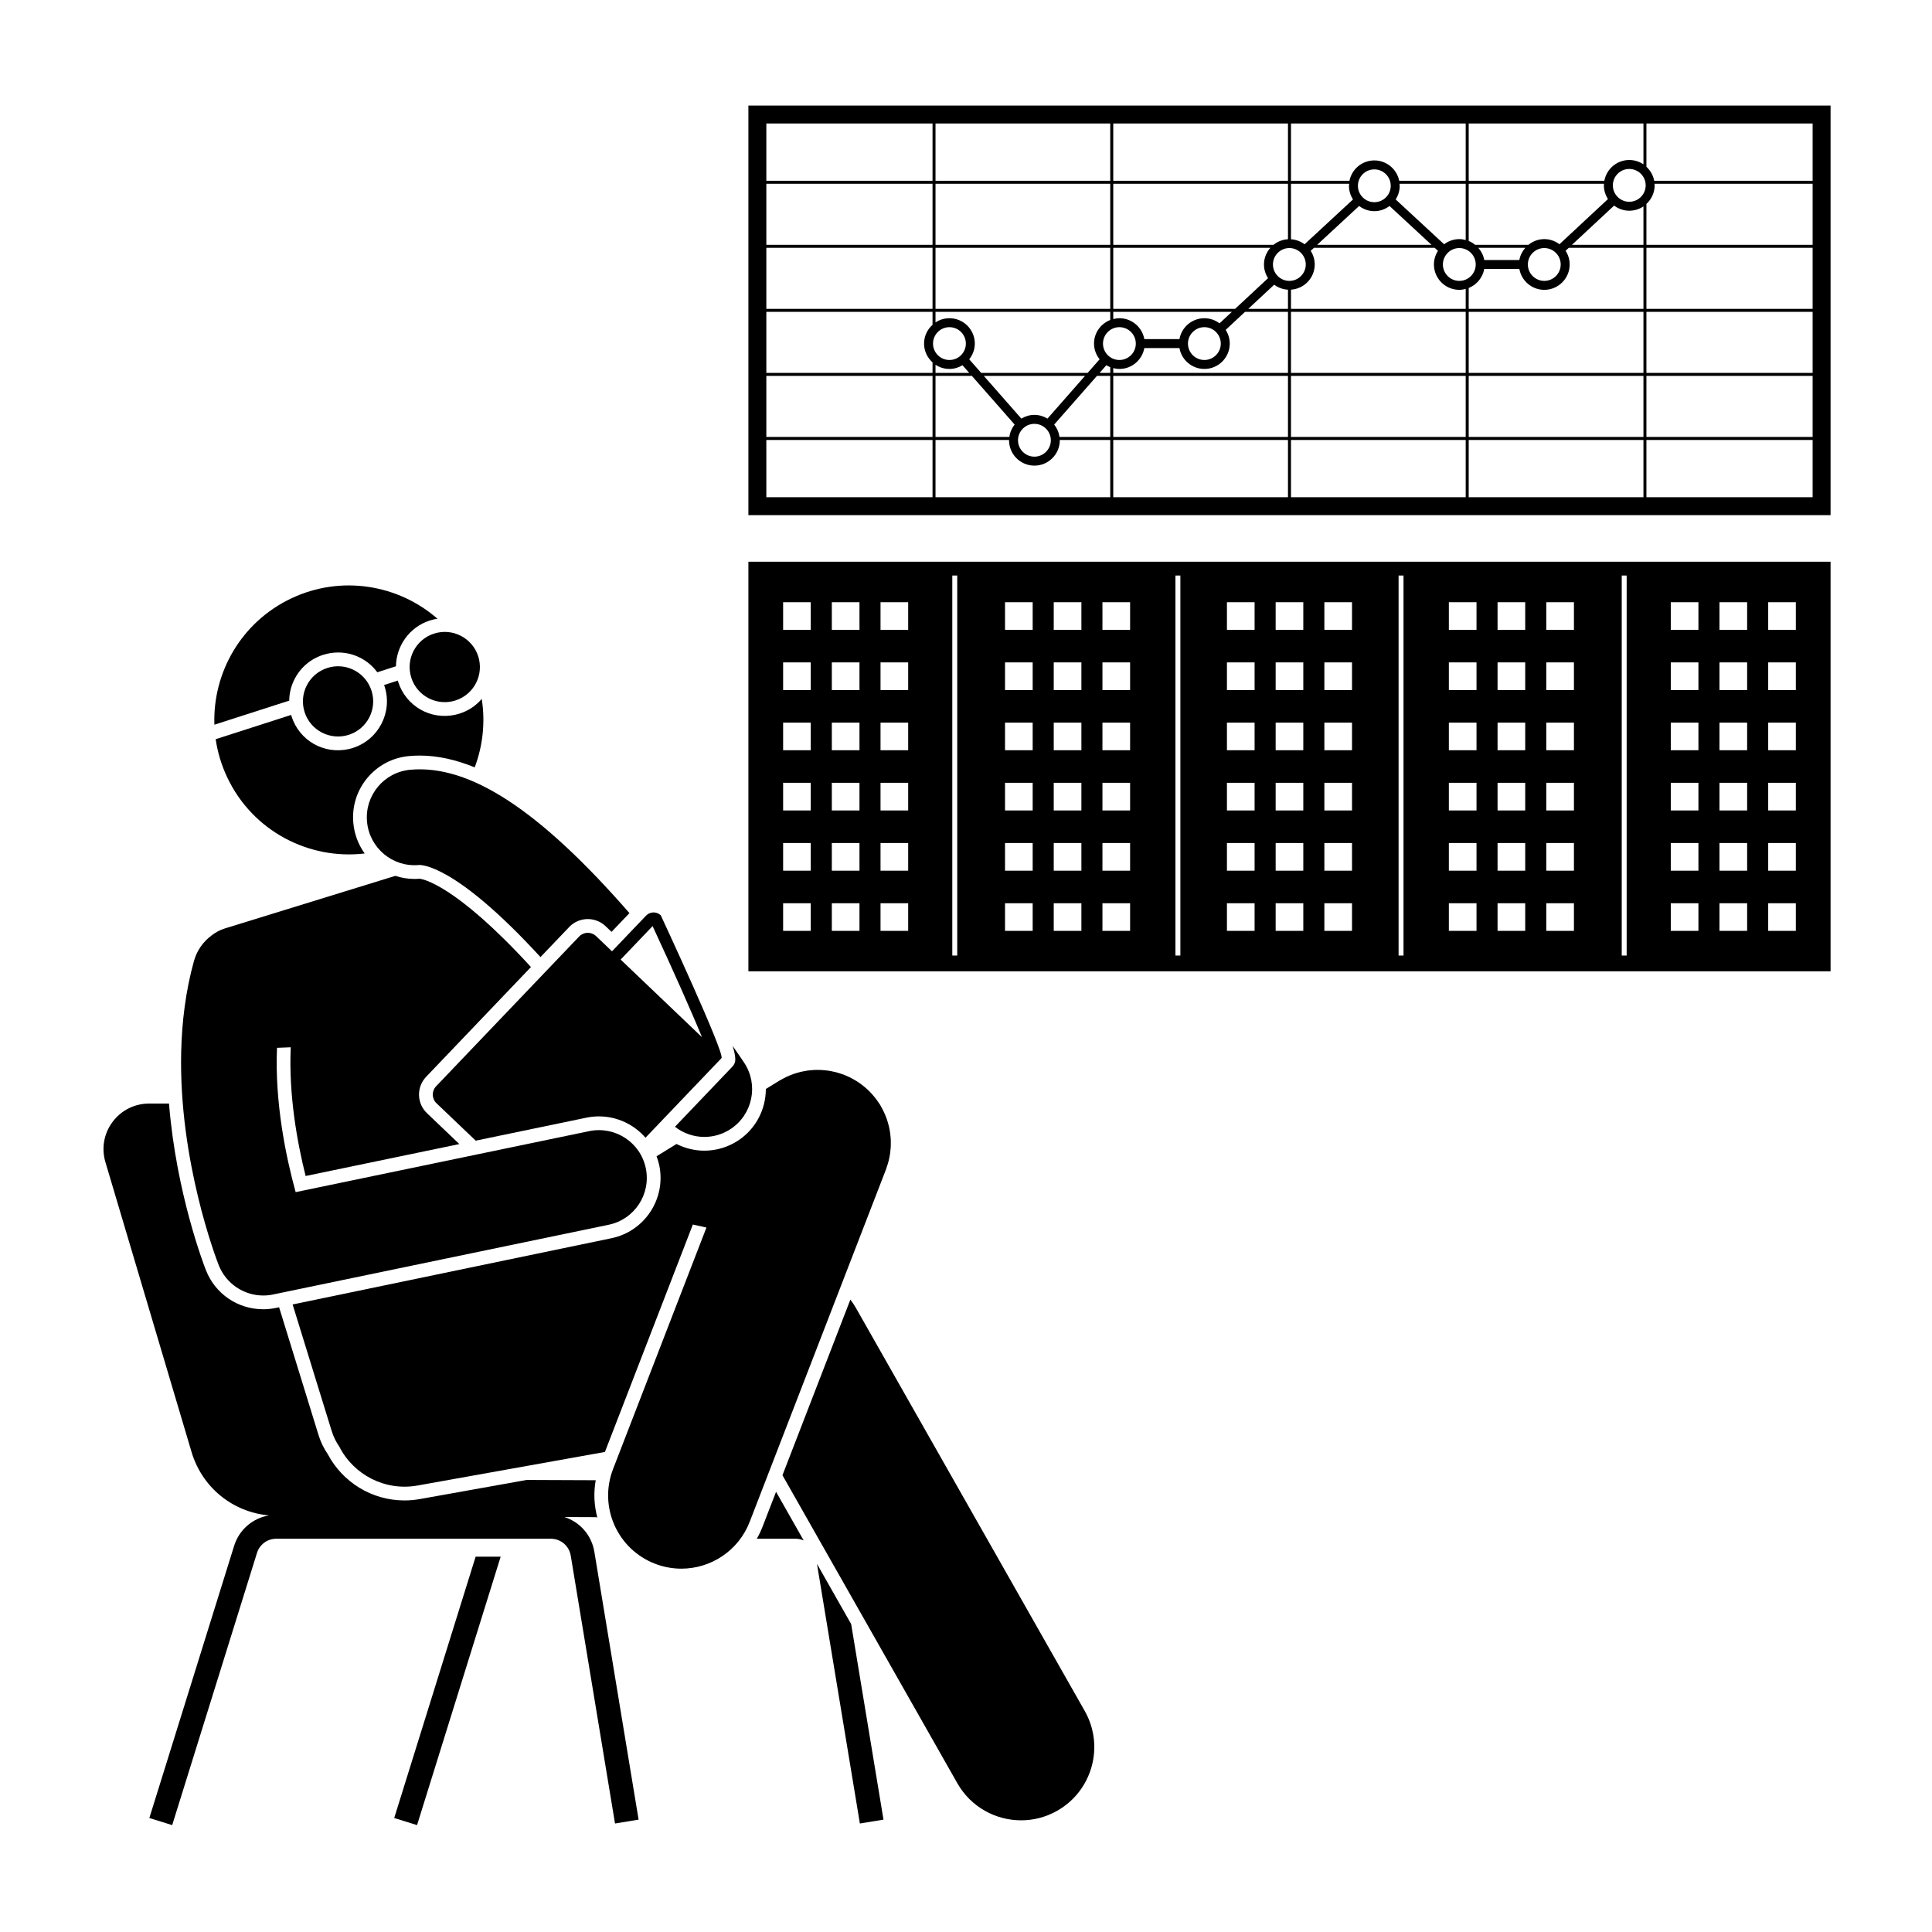
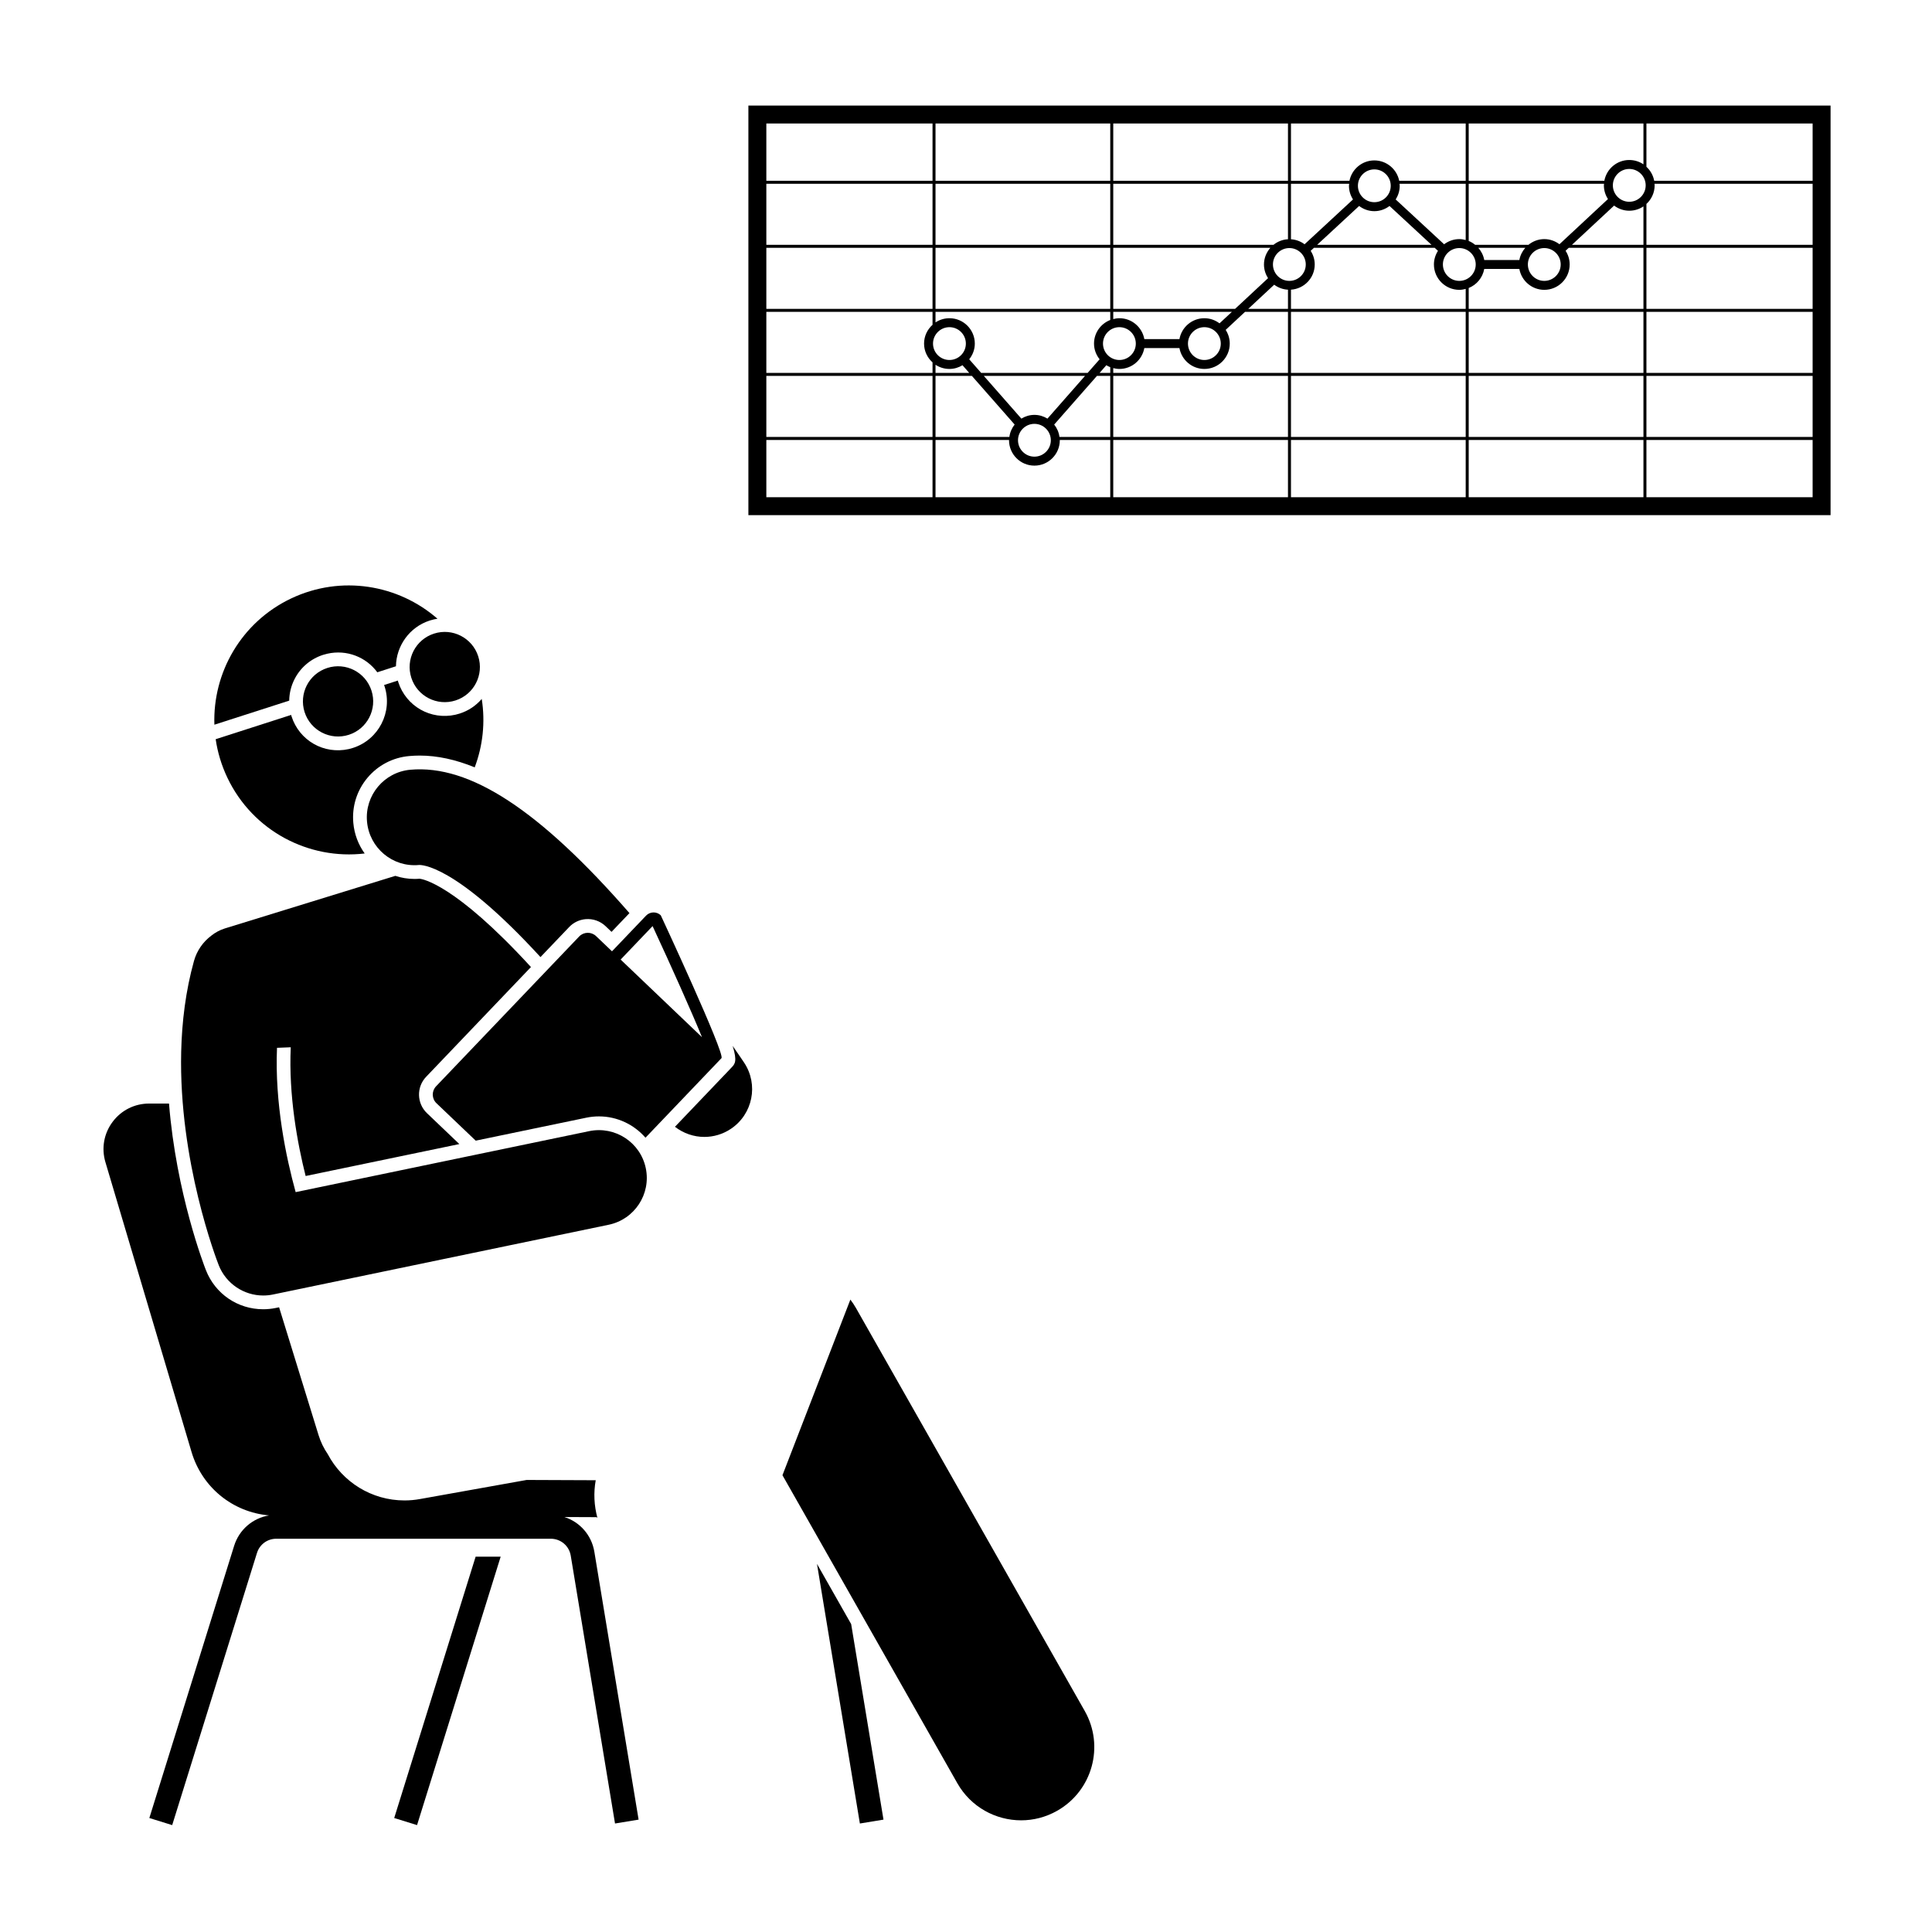
<svg xmlns="http://www.w3.org/2000/svg" width="500" zoomAndPan="magnify" viewBox="0 0 375 375" height="500" preserveAspectRatio="xMidYMid meet" version="1.0">
  <defs>
    <clipPath id="83b7f51c2d">
      <path d="M 76 302 L 98 302 L 98 354.242 L 76 354.242 Z M 76 302 " clip-rule="nonzero" />
    </clipPath>
    <clipPath id="be80fae633">
      <path d="M 20 214 L 124 214 L 124 354.242 L 20 354.242 Z M 20 214 " clip-rule="nonzero" />
    </clipPath>
    <clipPath id="27b576e226">
-       <path d="M 145 109 L 355.441 109 L 355.441 189 L 145 189 Z M 145 109 " clip-rule="nonzero" />
-     </clipPath>
+       </clipPath>
    <clipPath id="f6c0c6986c">
      <path d="M 145 20.492 L 355.441 20.492 L 355.441 100 L 145 100 Z M 145 20.492 " clip-rule="nonzero" />
    </clipPath>
  </defs>
  <path fill="#000000" d="M 166.902 353.941 L 171.484 353.188 L 165.211 315.234 L 158.574 303.547 Z M 166.902 353.941 " fill-opacity="1" fill-rule="nonzero" />
  <g clip-path="url(#83b7f51c2d)">
    <path fill="#000000" d="M 76.516 352.875 L 80.949 354.254 L 97.18 302.148 L 92.32 302.148 Z M 76.516 352.875 " fill-opacity="1" fill-rule="nonzero" />
  </g>
-   <path fill="#000000" d="M 150.633 289.555 L 148.004 296.348 C 147.691 297.156 147.32 297.93 146.891 298.668 L 154.441 298.668 C 154.992 298.668 155.516 298.793 155.992 299 Z M 150.633 289.555 " fill-opacity="1" fill-rule="nonzero" />
  <g clip-path="url(#be80fae633)">
    <path fill="#000000" d="M 51.094 254.125 C 46.148 254.125 41.785 251.152 39.973 246.551 C 39.629 245.676 34.207 231.668 32.805 214.199 L 28.949 214.199 C 26.129 214.199 23.543 215.496 21.855 217.754 C 20.164 220.016 19.66 222.863 20.461 225.57 L 37.176 281.82 C 39.227 288.719 45.172 293.52 52.23 294.141 C 49.062 294.656 46.426 296.898 45.445 300.043 L 28.988 352.875 L 33.422 354.254 L 49.879 301.426 C 50.391 299.777 51.895 298.668 53.621 298.668 L 106.91 298.668 C 108.84 298.668 110.469 300.051 110.781 301.953 L 119.375 353.941 L 123.953 353.188 L 115.363 301.195 C 114.828 297.953 112.539 295.414 109.559 294.453 L 115.816 294.48 C 115.867 294.535 115.918 294.586 115.965 294.645 C 115.312 292.242 115.188 289.754 115.629 287.312 L 102.227 287.258 L 81.508 290.965 C 80.52 291.145 79.512 291.234 78.516 291.234 C 72.129 291.234 66.48 287.656 63.621 282.254 C 62.855 281.137 62.242 279.887 61.824 278.531 L 54.172 253.742 L 53.531 253.875 C 52.727 254.039 51.91 254.125 51.094 254.125 Z M 51.094 254.125 " fill-opacity="1" fill-rule="nonzero" />
  </g>
  <path fill="#000000" d="M 89.238 138.496 C 88.965 138.586 88.691 138.66 88.418 138.723 C 83.598 139.812 78.816 137.086 77.297 132.379 C 77.27 132.285 77.25 132.191 77.223 132.098 L 74.547 132.961 C 74.578 133.051 74.617 133.137 74.648 133.23 C 76.25 138.207 73.504 143.562 68.523 145.164 C 68.254 145.254 67.98 145.328 67.707 145.391 C 62.883 146.48 58.102 143.754 56.586 139.043 C 56.555 138.953 56.539 138.859 56.512 138.766 L 41.863 143.48 C 42.23 146.004 42.977 148.516 44.129 150.941 C 49.062 161.324 59.965 166.941 70.785 165.66 C 69.57 163.969 68.777 161.945 68.578 159.719 C 68.293 156.539 69.262 153.441 71.309 150.988 C 73.359 148.539 76.238 147.035 79.418 146.75 C 80.094 146.688 80.789 146.656 81.477 146.656 C 84.883 146.656 88.43 147.43 92.141 148.941 C 93.715 144.766 94.223 140.191 93.504 135.664 C 92.379 136.973 90.922 137.957 89.238 138.496 Z M 89.238 138.496 " fill-opacity="1" fill-rule="nonzero" />
  <path fill="#000000" d="M 41.613 140.664 L 56.137 135.992 C 56.156 134.551 56.5 133.129 57.176 131.809 C 58.332 129.555 60.297 127.887 62.707 127.109 C 62.98 127.023 63.254 126.949 63.527 126.887 C 67.309 126.031 71.059 127.531 73.234 130.488 L 76.852 129.324 C 76.918 125.375 79.457 121.719 83.422 120.441 C 83.695 120.355 83.965 120.281 84.238 120.219 C 84.465 120.168 84.691 120.133 84.914 120.098 C 77.316 113.457 66.207 111.555 56.504 116.164 C 46.809 120.77 41.262 130.578 41.613 140.664 Z M 41.613 140.664 " fill-opacity="1" fill-rule="nonzero" />
  <path fill="#000000" d="M 151.875 286.34 L 185.82 346.125 C 188.438 350.734 193.246 353.324 198.195 353.324 C 200.574 353.324 202.984 352.727 205.199 351.469 C 212.027 347.594 214.422 338.922 210.547 332.098 L 166.129 253.863 C 165.809 253.297 165.445 252.766 165.055 252.254 Z M 151.875 286.34 " fill-opacity="1" fill-rule="nonzero" />
-   <path fill="#000000" d="M 143.324 221.344 C 141.355 222.652 139.07 223.344 136.711 223.344 C 134.801 223.344 132.961 222.879 131.312 222.047 L 127.438 224.43 C 127.656 225.004 127.836 225.594 127.965 226.207 C 129.301 232.656 125.145 238.996 118.691 240.336 L 56.797 253.195 L 64.375 277.742 C 64.723 278.871 65.234 279.891 65.863 280.801 C 68.633 286.238 74.719 289.469 81.039 288.34 L 117.414 281.824 L 134.484 237.68 L 137.121 238.266 L 118.996 285.137 C 116.164 292.457 119.805 300.684 127.129 303.516 C 128.816 304.168 130.547 304.477 132.254 304.477 C 137.957 304.477 143.336 301.02 145.516 295.383 L 165.191 244.508 L 171.965 226.992 C 171.996 226.91 172.016 226.828 172.047 226.746 C 172.133 226.504 172.211 226.262 172.285 226.016 C 172.352 225.801 172.418 225.586 172.473 225.367 C 172.527 225.152 172.574 224.934 172.617 224.719 C 172.668 224.473 172.719 224.227 172.754 223.98 C 172.785 223.785 172.805 223.586 172.824 223.387 C 172.852 223.125 172.883 222.867 172.895 222.605 C 172.906 222.402 172.906 222.203 172.906 222 C 172.91 221.746 172.914 221.496 172.902 221.246 C 172.891 221.02 172.867 220.793 172.848 220.566 C 172.828 220.344 172.809 220.121 172.777 219.898 C 172.742 219.648 172.691 219.395 172.645 219.145 C 172.605 218.949 172.57 218.754 172.523 218.562 C 172.461 218.305 172.387 218.051 172.309 217.797 C 172.254 217.609 172.199 217.422 172.137 217.234 C 172.055 216.996 171.957 216.762 171.863 216.527 C 171.781 216.324 171.699 216.121 171.605 215.926 C 171.512 215.719 171.406 215.516 171.301 215.312 C 171.184 215.09 171.062 214.867 170.938 214.648 C 170.891 214.57 170.855 214.492 170.809 214.414 C 170.742 214.312 170.668 214.219 170.602 214.117 C 170.457 213.895 170.309 213.676 170.148 213.461 C 170.027 213.293 169.898 213.129 169.77 212.969 C 169.609 212.766 169.445 212.57 169.27 212.379 C 169.125 212.219 168.98 212.062 168.828 211.906 C 168.66 211.734 168.484 211.566 168.305 211.402 C 168.137 211.246 167.965 211.098 167.789 210.953 C 167.613 210.805 167.43 210.66 167.246 210.523 C 167.055 210.379 166.859 210.238 166.664 210.105 C 166.48 209.984 166.297 209.863 166.105 209.75 C 165.891 209.617 165.668 209.492 165.445 209.371 C 165.262 209.273 165.078 209.18 164.891 209.086 C 164.648 208.969 164.402 208.863 164.152 208.758 C 164.043 208.715 163.941 208.656 163.828 208.613 C 163.746 208.582 163.664 208.562 163.582 208.531 C 163.34 208.445 163.09 208.367 162.844 208.289 C 162.633 208.227 162.422 208.16 162.211 208.105 C 161.988 208.051 161.762 208.004 161.535 207.957 C 161.301 207.91 161.062 207.859 160.824 207.824 C 160.617 207.793 160.406 207.773 160.199 207.75 C 159.949 207.727 159.699 207.695 159.449 207.684 C 159.234 207.672 159.016 207.672 158.801 207.672 C 158.562 207.672 158.328 207.668 158.09 207.676 C 157.848 207.688 157.605 207.711 157.363 207.734 C 157.156 207.754 156.949 207.77 156.746 207.797 C 156.477 207.836 156.211 207.891 155.945 207.941 C 155.766 207.977 155.586 208.008 155.406 208.051 C 155.137 208.117 154.871 208.195 154.602 208.277 C 154.426 208.328 154.25 208.379 154.078 208.438 C 153.828 208.523 153.586 208.625 153.34 208.723 C 153.148 208.805 152.953 208.879 152.766 208.969 C 152.551 209.066 152.344 209.176 152.133 209.285 C 151.914 209.398 151.699 209.512 151.484 209.637 C 151.406 209.684 151.324 209.723 151.246 209.77 L 148.648 211.371 C 148.648 215.242 146.781 219.043 143.324 221.344 Z M 143.324 221.344 " fill-opacity="1" fill-rule="nonzero" />
  <path fill="#000000" d="M 79.84 131.559 C 80.992 135.145 84.836 137.113 88.418 135.957 C 92.004 134.805 93.973 130.965 92.82 127.383 C 91.664 123.801 87.824 121.828 84.238 122.984 C 80.656 124.137 78.684 127.977 79.84 131.559 Z M 79.84 131.559 " fill-opacity="1" fill-rule="nonzero" />
  <path fill="#000000" d="M 63.527 129.652 C 59.941 130.805 57.973 134.645 59.125 138.227 C 60.281 141.809 64.121 143.777 67.707 142.625 C 71.289 141.473 73.262 137.633 72.105 134.051 C 70.953 130.465 67.109 128.496 63.527 129.652 Z M 63.527 129.652 " fill-opacity="1" fill-rule="nonzero" />
  <g clip-path="url(#27b576e226)">
    <path fill="#000000" d="M 355.312 109.035 L 145.262 109.035 L 145.262 188.535 L 355.312 188.535 Z M 157.367 180.68 L 152.004 180.68 L 152.004 175.316 L 157.367 175.316 Z M 157.367 168.996 L 152.004 168.996 L 152.004 163.633 L 157.367 163.633 Z M 157.367 157.309 L 152.004 157.309 L 152.004 151.945 L 157.367 151.945 Z M 157.367 145.625 L 152.004 145.625 L 152.004 140.262 L 157.367 140.262 Z M 157.367 133.938 L 152.004 133.938 L 152.004 128.574 L 157.367 128.574 Z M 157.367 122.254 L 152.004 122.254 L 152.004 116.887 L 157.367 116.887 Z M 166.824 180.68 L 161.457 180.68 L 161.457 175.316 L 166.824 175.316 Z M 166.824 168.996 L 161.457 168.996 L 161.457 163.633 L 166.824 163.633 Z M 166.824 157.309 L 161.457 157.309 L 161.457 151.945 L 166.824 151.945 Z M 166.824 145.625 L 161.457 145.625 L 161.457 140.262 L 166.824 140.262 Z M 166.824 133.938 L 161.457 133.938 L 161.457 128.574 L 166.824 128.574 Z M 166.824 122.254 L 161.457 122.254 L 161.457 116.887 L 166.824 116.887 Z M 176.277 180.68 L 170.91 180.68 L 170.91 175.316 L 176.277 175.316 Z M 176.277 168.996 L 170.91 168.996 L 170.91 163.633 L 176.277 163.633 Z M 176.277 157.309 L 170.91 157.309 L 170.91 151.945 L 176.277 151.945 Z M 176.277 145.625 L 170.91 145.625 L 170.91 140.262 L 176.277 140.262 Z M 176.277 133.938 L 170.91 133.938 L 170.91 128.574 L 176.277 128.574 Z M 176.277 122.254 L 170.91 122.254 L 170.91 116.887 L 176.277 116.887 Z M 185.797 185.469 L 184.84 185.469 L 184.84 111.715 L 185.797 111.715 Z M 200.441 180.68 L 195.074 180.68 L 195.074 175.316 L 200.441 175.316 Z M 200.441 168.996 L 195.074 168.996 L 195.074 163.633 L 200.441 163.633 Z M 200.441 157.309 L 195.074 157.309 L 195.074 151.945 L 200.441 151.945 Z M 200.441 145.625 L 195.074 145.625 L 195.074 140.262 L 200.441 140.262 Z M 200.441 133.938 L 195.074 133.938 L 195.074 128.574 L 200.441 128.574 Z M 200.441 122.254 L 195.074 122.254 L 195.074 116.887 L 200.441 116.887 Z M 209.898 180.68 L 204.531 180.68 L 204.531 175.316 L 209.898 175.316 Z M 209.898 168.996 L 204.531 168.996 L 204.531 163.633 L 209.898 163.633 Z M 209.898 157.309 L 204.531 157.309 L 204.531 151.945 L 209.898 151.945 Z M 209.898 145.625 L 204.531 145.625 L 204.531 140.262 L 209.898 140.262 Z M 209.898 133.938 L 204.531 133.938 L 204.531 128.574 L 209.898 128.574 Z M 209.898 122.254 L 204.531 122.254 L 204.531 116.887 L 209.898 116.887 Z M 219.352 180.68 L 213.984 180.68 L 213.984 175.316 L 219.352 175.316 Z M 219.352 168.996 L 213.984 168.996 L 213.984 163.633 L 219.352 163.633 Z M 219.352 157.309 L 213.984 157.309 L 213.984 151.945 L 219.352 151.945 Z M 219.352 145.625 L 213.984 145.625 L 213.984 140.262 L 219.352 140.262 Z M 219.352 133.938 L 213.984 133.938 L 213.984 128.574 L 219.352 128.574 Z M 219.352 122.254 L 213.984 122.254 L 213.984 116.887 L 219.352 116.887 Z M 229.109 185.469 L 228.152 185.469 L 228.152 111.715 L 229.109 111.715 Z M 243.516 180.68 L 238.148 180.68 L 238.148 175.316 L 243.516 175.316 Z M 243.516 168.996 L 238.148 168.996 L 238.148 163.633 L 243.516 163.633 Z M 243.516 157.309 L 238.148 157.309 L 238.148 151.945 L 243.516 151.945 Z M 243.516 145.625 L 238.148 145.625 L 238.148 140.262 L 243.516 140.262 Z M 243.516 133.938 L 238.148 133.938 L 238.148 128.574 L 243.516 128.574 Z M 243.516 122.254 L 238.148 122.254 L 238.148 116.887 L 243.516 116.887 Z M 252.969 180.68 L 247.605 180.68 L 247.605 175.316 L 252.969 175.316 Z M 252.969 168.996 L 247.605 168.996 L 247.605 163.633 L 252.969 163.633 Z M 252.969 157.309 L 247.605 157.309 L 247.605 151.945 L 252.969 151.945 Z M 252.969 145.625 L 247.605 145.625 L 247.605 140.262 L 252.969 140.262 Z M 252.969 133.938 L 247.605 133.938 L 247.605 128.574 L 252.969 128.574 Z M 252.969 122.254 L 247.605 122.254 L 247.605 116.887 L 252.969 116.887 Z M 262.426 180.68 L 257.059 180.68 L 257.059 175.316 L 262.426 175.316 Z M 262.426 168.996 L 257.059 168.996 L 257.059 163.633 L 262.426 163.633 Z M 262.426 157.309 L 257.059 157.309 L 257.059 151.945 L 262.426 151.945 Z M 262.426 145.625 L 257.059 145.625 L 257.059 140.262 L 262.426 140.262 Z M 262.426 133.938 L 257.059 133.938 L 257.059 128.574 L 262.426 128.574 Z M 262.426 122.254 L 257.059 122.254 L 257.059 116.887 L 262.426 116.887 Z M 272.422 185.469 L 271.465 185.469 L 271.465 111.715 L 272.422 111.715 Z M 286.59 180.68 L 281.223 180.68 L 281.223 175.316 L 286.59 175.316 Z M 286.59 168.996 L 281.223 168.996 L 281.223 163.633 L 286.59 163.633 Z M 286.59 157.309 L 281.223 157.309 L 281.223 151.945 L 286.59 151.945 Z M 286.59 145.625 L 281.223 145.625 L 281.223 140.262 L 286.59 140.262 Z M 286.59 133.938 L 281.223 133.938 L 281.223 128.574 L 286.59 128.574 Z M 286.59 122.254 L 281.223 122.254 L 281.223 116.887 L 286.59 116.887 Z M 296.043 180.68 L 290.676 180.68 L 290.676 175.316 L 296.043 175.316 Z M 296.043 168.996 L 290.676 168.996 L 290.676 163.633 L 296.043 163.633 Z M 296.043 157.309 L 290.676 157.309 L 290.676 151.945 L 296.043 151.945 Z M 296.043 145.625 L 290.676 145.625 L 290.676 140.262 L 296.043 140.262 Z M 296.043 133.938 L 290.676 133.938 L 290.676 128.574 L 296.043 128.574 Z M 296.043 122.254 L 290.676 122.254 L 290.676 116.887 L 296.043 116.887 Z M 305.5 180.68 L 300.133 180.68 L 300.133 175.316 L 305.5 175.316 Z M 305.5 168.996 L 300.133 168.996 L 300.133 163.633 L 305.5 163.633 Z M 305.5 157.309 L 300.133 157.309 L 300.133 151.945 L 305.5 151.945 Z M 305.5 145.625 L 300.133 145.625 L 300.133 140.262 L 305.5 140.262 Z M 305.5 133.938 L 300.133 133.938 L 300.133 128.574 L 305.5 128.574 Z M 305.5 122.254 L 300.133 122.254 L 300.133 116.887 L 305.5 116.887 Z M 315.734 185.469 L 314.777 185.469 L 314.777 111.715 L 315.734 111.715 Z M 329.664 180.68 L 324.297 180.68 L 324.297 175.316 L 329.664 175.316 Z M 329.664 168.996 L 324.297 168.996 L 324.297 163.633 L 329.664 163.633 Z M 329.664 157.309 L 324.297 157.309 L 324.297 151.945 L 329.664 151.945 Z M 329.664 145.625 L 324.297 145.625 L 324.297 140.262 L 329.664 140.262 Z M 329.664 133.938 L 324.297 133.938 L 324.297 128.574 L 329.664 128.574 Z M 329.664 122.254 L 324.297 122.254 L 324.297 116.887 L 329.664 116.887 Z M 339.117 180.68 L 333.75 180.68 L 333.75 175.316 L 339.117 175.316 Z M 339.117 168.996 L 333.75 168.996 L 333.75 163.633 L 339.117 163.633 Z M 339.117 157.309 L 333.75 157.309 L 333.75 151.945 L 339.117 151.945 Z M 339.117 145.625 L 333.75 145.625 L 333.75 140.262 L 339.117 140.262 Z M 339.117 133.938 L 333.75 133.938 L 333.75 128.574 L 339.117 128.574 Z M 339.117 122.254 L 333.75 122.254 L 333.75 116.887 L 339.117 116.887 Z M 348.57 180.68 L 343.207 180.68 L 343.207 175.316 L 348.57 175.316 Z M 348.57 168.996 L 343.207 168.996 L 343.207 163.633 L 348.57 163.633 Z M 348.57 157.309 L 343.207 157.309 L 343.207 151.945 L 348.57 151.945 Z M 348.57 145.625 L 343.207 145.625 L 343.207 140.262 L 348.57 140.262 Z M 348.57 133.938 L 343.207 133.938 L 343.207 128.574 L 348.57 128.574 Z M 348.57 122.254 L 343.207 122.254 L 343.207 116.887 L 348.57 116.887 Z M 348.57 122.254 " fill-opacity="1" fill-rule="nonzero" />
  </g>
  <g clip-path="url(#f6c0c6986c)">
    <path fill="#000000" d="M 145.262 99.992 L 355.312 99.992 L 355.312 20.492 L 145.262 20.492 Z M 148.746 85.395 L 181.004 85.395 L 181.004 96.512 L 148.746 96.512 Z M 319.426 35.977 C 319.426 37.734 317.996 39.164 316.238 39.164 C 314.484 39.164 313.055 37.734 313.055 35.977 C 313.055 34.223 314.484 32.793 316.238 32.793 C 317.996 32.793 319.426 34.223 319.426 35.977 Z M 312.105 38.637 L 302.688 47.406 C 301.863 46.789 300.852 46.41 299.746 46.41 C 298.574 46.41 297.512 46.836 296.668 47.52 L 286.328 47.52 C 285.949 47.215 285.535 46.953 285.074 46.77 L 285.074 35.672 L 311.344 35.672 C 311.336 35.773 311.312 35.871 311.312 35.977 C 311.312 36.961 311.609 37.871 312.105 38.637 Z M 288.09 50.465 C 287.93 49.566 287.516 48.762 286.938 48.102 L 296.059 48.102 C 295.48 48.762 295.07 49.566 294.906 50.465 Z M 263.57 36.062 C 263.57 34.309 265 32.879 266.758 32.879 C 268.516 32.879 269.941 34.309 269.941 36.062 C 269.941 37.816 268.516 39.246 266.758 39.246 C 265 39.246 263.57 37.816 263.57 36.062 Z M 263.805 39.98 C 264.633 40.605 265.645 40.988 266.758 40.988 C 267.867 40.988 268.883 40.605 269.707 39.98 L 277.852 47.52 L 255.66 47.52 Z M 286.438 51.332 C 286.438 53.09 285.008 54.52 283.25 54.52 C 281.496 54.52 280.066 53.09 280.066 51.332 C 280.066 49.578 281.496 48.148 283.25 48.148 C 285.008 48.148 286.438 49.578 286.438 51.332 Z M 250.262 48.148 C 252.02 48.148 253.449 49.578 253.449 51.332 C 253.449 53.09 252.02 54.52 250.262 54.52 C 248.508 54.52 247.078 53.09 247.078 51.332 C 247.078 49.578 248.508 48.148 250.262 48.148 Z M 247.32 55.262 C 248.078 55.828 248.996 56.176 249.996 56.23 L 249.996 59.953 L 242.281 59.953 Z M 245.336 51.332 C 245.336 52.312 245.633 53.223 246.129 53.992 L 239.727 59.953 L 216.082 59.953 L 216.082 48.102 L 246.578 48.102 C 245.816 48.969 245.336 50.09 245.336 51.332 Z M 239.105 60.531 L 236.707 62.762 C 235.887 62.145 234.875 61.766 233.766 61.766 C 231.352 61.766 229.344 63.52 228.93 65.82 L 222.113 65.82 C 221.699 63.52 219.691 61.766 217.273 61.766 C 216.859 61.766 216.465 61.832 216.082 61.93 L 216.082 60.531 Z M 236.953 66.691 C 236.953 68.445 235.523 69.875 233.766 69.875 C 232.012 69.875 230.582 68.445 230.582 66.691 C 230.582 64.934 232.012 63.504 233.766 63.504 C 235.523 63.504 236.953 64.934 236.953 66.691 Z M 214.09 66.691 C 214.09 64.934 215.516 63.504 217.273 63.504 C 219.031 63.504 220.461 64.934 220.461 66.691 C 220.461 68.445 219.031 69.875 217.273 69.875 C 215.516 69.875 214.09 68.445 214.09 66.691 Z M 214.738 70.891 C 214.98 71.035 215.234 71.168 215.5 71.27 L 215.5 72.383 L 213.43 72.383 Z M 216.082 71.449 C 216.465 71.547 216.859 71.613 217.273 71.613 C 219.691 71.613 221.699 69.859 222.113 67.559 L 228.93 67.559 C 229.344 69.859 231.352 71.613 233.77 71.613 C 236.484 71.613 238.695 69.406 238.695 66.691 C 238.695 65.707 238.398 64.797 237.902 64.031 L 241.66 60.531 L 249.996 60.531 L 249.996 72.383 L 216.082 72.383 Z M 250.578 60.531 L 284.492 60.531 L 284.492 72.383 L 250.578 72.383 Z M 250.578 59.953 L 250.578 56.227 C 253.145 56.059 255.188 53.941 255.188 51.332 C 255.188 50.359 254.895 49.453 254.402 48.688 L 255.035 48.102 L 278.477 48.102 L 279.109 48.688 C 278.621 49.453 278.324 50.359 278.324 51.332 C 278.324 54.051 280.535 56.258 283.25 56.258 C 283.684 56.258 284.094 56.184 284.492 56.078 L 284.492 59.953 Z M 302.93 51.332 C 302.93 53.09 301.5 54.52 299.746 54.52 C 297.988 54.52 296.559 53.09 296.559 51.332 C 296.559 49.578 297.988 48.148 299.746 48.148 C 301.5 48.148 302.93 49.578 302.93 51.332 Z M 284.492 46.59 C 284.094 46.484 283.684 46.41 283.25 46.41 C 282.141 46.41 281.125 46.793 280.301 47.414 L 270.898 38.711 C 271.391 37.945 271.684 37.039 271.684 36.062 C 271.684 35.93 271.656 35.801 271.645 35.672 L 284.492 35.672 Z M 262.617 38.711 L 253.215 47.414 C 252.469 46.852 251.566 46.504 250.578 46.441 L 250.578 35.672 L 261.871 35.672 C 261.859 35.801 261.832 35.93 261.832 36.062 C 261.832 37.039 262.125 37.945 262.617 38.711 Z M 249.996 46.438 C 248.934 46.492 247.965 46.891 247.184 47.52 L 216.082 47.52 L 216.082 35.672 L 249.996 35.672 Z M 215.5 47.52 L 181.582 47.52 L 181.582 35.672 L 215.5 35.672 Z M 215.5 48.102 L 215.5 59.953 L 181.582 59.953 L 181.582 48.102 Z M 215.5 60.531 L 215.5 62.109 C 213.66 62.824 212.348 64.602 212.348 66.691 C 212.348 67.848 212.766 68.898 213.434 69.738 L 211.109 72.383 L 190.449 72.383 L 188.125 69.738 C 188.793 68.898 189.211 67.848 189.211 66.691 C 189.211 63.973 187 61.766 184.285 61.766 C 183.289 61.766 182.359 62.066 181.582 62.578 L 181.582 60.531 Z M 203.965 85.453 C 203.965 87.207 202.535 88.637 200.777 88.637 C 199.023 88.637 197.594 87.207 197.594 85.453 C 197.594 83.699 199.023 82.27 200.777 82.27 C 202.535 82.27 203.965 83.699 203.965 85.453 Z M 203.312 81.254 C 202.57 80.801 201.711 80.527 200.777 80.527 C 199.848 80.527 198.988 80.801 198.246 81.254 L 190.957 72.961 L 210.602 72.961 Z M 184.285 63.504 C 186.043 63.504 187.473 64.934 187.473 66.691 C 187.473 68.445 186.043 69.875 184.285 69.875 C 182.527 69.875 181.098 68.445 181.098 66.691 C 181.098 64.934 182.527 63.504 184.285 63.504 Z M 184.285 71.613 C 185.215 71.613 186.078 71.34 186.82 70.891 L 188.129 72.383 L 181.582 72.383 L 181.582 70.801 C 182.359 71.312 183.285 71.613 184.285 71.613 Z M 188.641 72.961 L 196.941 82.406 C 196.398 83.086 196.039 83.906 195.918 84.812 L 181.582 84.812 L 181.582 72.961 Z M 204.617 82.406 L 212.918 72.961 L 215.5 72.961 L 215.5 84.812 L 205.641 84.812 C 205.523 83.906 205.16 83.086 204.617 82.406 Z M 216.082 72.961 L 249.996 72.961 L 249.996 84.812 L 216.082 84.812 Z M 250.578 72.961 L 284.492 72.961 L 284.492 84.812 L 250.578 84.812 Z M 285.074 72.961 L 318.992 72.961 L 318.992 84.812 L 285.074 84.812 Z M 285.074 72.383 L 285.074 60.531 L 318.992 60.531 L 318.992 72.383 Z M 285.074 59.953 L 285.074 55.898 C 286.629 55.277 287.785 53.891 288.09 52.203 L 294.906 52.203 C 295.32 54.504 297.328 56.258 299.746 56.258 C 302.461 56.258 304.672 54.051 304.672 51.332 C 304.672 50.352 304.375 49.441 303.879 48.676 L 304.496 48.102 L 318.992 48.102 L 318.992 59.953 Z M 305.117 47.52 L 313.297 39.906 C 314.121 40.523 315.133 40.902 316.238 40.902 C 317.258 40.902 318.203 40.594 318.992 40.062 L 318.992 47.52 Z M 316.238 31.055 C 313.828 31.055 311.824 32.801 311.402 35.09 L 285.074 35.09 L 285.074 23.969 L 318.992 23.969 L 318.992 31.895 C 318.203 31.363 317.258 31.055 316.238 31.055 Z M 284.492 35.09 L 271.586 35.09 C 271.133 32.84 269.141 31.137 266.758 31.137 C 264.375 31.137 262.383 32.84 261.93 35.09 L 250.578 35.09 L 250.578 23.969 L 284.492 23.969 Z M 249.996 35.09 L 216.082 35.09 L 216.082 23.969 L 249.996 23.969 Z M 215.5 35.09 L 181.582 35.09 L 181.582 23.969 L 215.5 23.969 Z M 181.004 35.09 L 148.746 35.09 L 148.746 23.969 L 181.004 23.969 Z M 181.004 35.672 L 181.004 47.52 L 148.746 47.52 L 148.746 35.672 Z M 181.004 48.102 L 181.004 59.953 L 148.746 59.953 L 148.746 48.102 Z M 181.004 60.531 L 181.004 63.043 C 180 63.945 179.359 65.238 179.359 66.691 C 179.359 68.141 180 69.434 181.004 70.336 L 181.004 72.383 L 148.746 72.383 L 148.746 60.531 Z M 181.004 72.961 L 181.004 84.812 L 148.746 84.812 L 148.746 72.961 Z M 181.582 85.395 L 195.859 85.395 C 195.859 85.414 195.852 85.434 195.852 85.453 C 195.852 88.168 198.062 90.379 200.777 90.379 C 203.496 90.379 205.707 88.168 205.707 85.453 C 205.707 85.434 205.699 85.414 205.699 85.395 L 215.5 85.395 L 215.5 96.512 L 181.582 96.512 Z M 216.082 85.395 L 249.996 85.395 L 249.996 96.512 L 216.082 96.512 Z M 250.578 85.395 L 284.492 85.395 L 284.492 96.512 L 250.578 96.512 Z M 285.074 85.395 L 318.992 85.395 L 318.992 96.512 L 285.074 96.512 Z M 319.57 85.395 L 351.828 85.395 L 351.828 96.512 L 319.57 96.512 Z M 319.57 84.812 L 319.57 72.961 L 351.828 72.961 L 351.828 84.812 Z M 319.57 72.383 L 319.57 60.531 L 351.828 60.531 L 351.828 72.383 Z M 319.57 59.953 L 319.57 48.102 L 351.828 48.102 L 351.828 59.953 Z M 319.57 47.52 L 319.57 39.582 C 320.547 38.684 321.164 37.406 321.164 35.977 C 321.164 35.871 321.141 35.773 321.137 35.672 L 351.828 35.672 L 351.828 47.52 Z M 321.078 35.09 C 320.879 34.023 320.34 33.082 319.57 32.375 L 319.57 23.969 L 351.828 23.969 L 351.828 35.09 Z M 321.078 35.09 " fill-opacity="1" fill-rule="nonzero" />
  </g>
  <path fill="#000000" d="M 71.238 159.48 C 71.695 164.582 76.195 168.367 81.312 167.895 C 81.617 167.875 88.176 167.527 104.906 185.77 L 110.484 179.93 C 111.328 179.047 112.461 178.508 113.68 178.406 C 115.105 178.289 116.512 178.785 117.539 179.766 L 118.699 180.875 L 122.176 177.234 C 104.723 157.227 91.188 148.371 79.656 149.406 C 74.547 149.863 70.777 154.375 71.238 159.48 Z M 71.238 159.48 " fill-opacity="1" fill-rule="nonzero" />
  <path fill="#000000" d="M 141.965 207.23 L 140.598 208.668 C 140.598 208.668 140.598 208.668 140.594 208.668 L 135.66 213.836 L 131.008 218.707 C 132.652 219.984 134.664 220.676 136.711 220.676 C 138.477 220.676 140.266 220.172 141.844 219.121 C 146.113 216.281 147.273 210.523 144.434 206.258 C 144.328 206.098 143.539 204.918 142.211 203.012 C 143.129 206.004 142.652 206.516 141.965 207.23 Z M 141.965 207.23 " fill-opacity="1" fill-rule="nonzero" />
  <path fill="#000000" d="M 125.402 177.723 L 118.789 184.648 L 115.695 181.695 C 114.773 180.816 113.297 180.848 112.414 181.773 L 84.641 210.852 C 83.758 211.773 83.793 213.25 84.715 214.133 L 92.336 221.402 L 113.828 216.938 C 114.633 216.773 115.449 216.691 116.258 216.691 C 119.805 216.691 123.07 218.277 125.289 220.828 L 140.035 205.391 C 140.801 204.586 128.254 177.656 128.254 177.656 C 127.449 176.891 126.168 176.922 125.402 177.723 Z M 136.258 201.32 L 120.465 186.25 L 126.668 179.754 C 130.402 187.797 134.215 196.332 136.258 201.32 Z M 136.258 201.32 " fill-opacity="1" fill-rule="nonzero" />
  <path fill="#000000" d="M 42.457 245.574 C 43.875 249.176 47.344 251.457 51.094 251.457 C 51.719 251.457 52.355 251.395 52.988 251.262 L 118.148 237.723 C 123.168 236.68 126.391 231.766 125.348 226.75 C 124.309 221.73 119.395 218.52 114.371 219.551 L 57.387 231.391 C 55.52 224.629 53.312 214.09 53.766 203.383 L 56.434 203.277 C 56.008 212.629 57.727 221.906 59.324 228.262 L 89.16 222.062 L 82.871 216.062 C 80.883 214.16 80.809 210.996 82.711 209.008 L 103.059 187.703 C 88.242 171.523 81.918 170.605 81.441 170.559 C 81.109 170.59 80.777 170.602 80.449 170.602 C 79.148 170.602 77.902 170.387 76.73 170.004 L 43.652 180.207 C 42.66 180.512 41.77 181.008 40.988 181.629 C 39.426 182.812 38.215 184.492 37.648 186.527 C 36.031 192.34 35.309 198.316 35.168 204.133 C 34.664 225.43 42.059 244.559 42.457 245.574 Z M 42.457 245.574 " fill-opacity="1" fill-rule="nonzero" />
</svg>